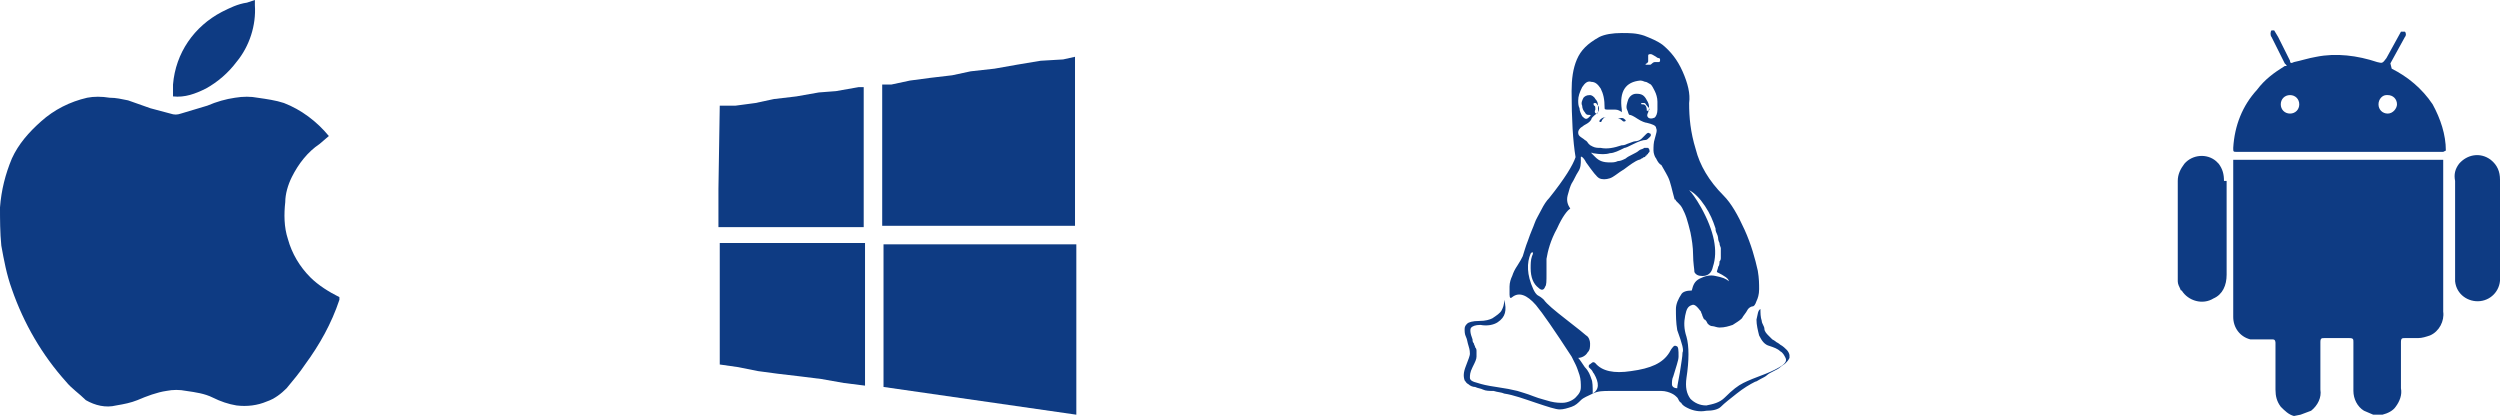
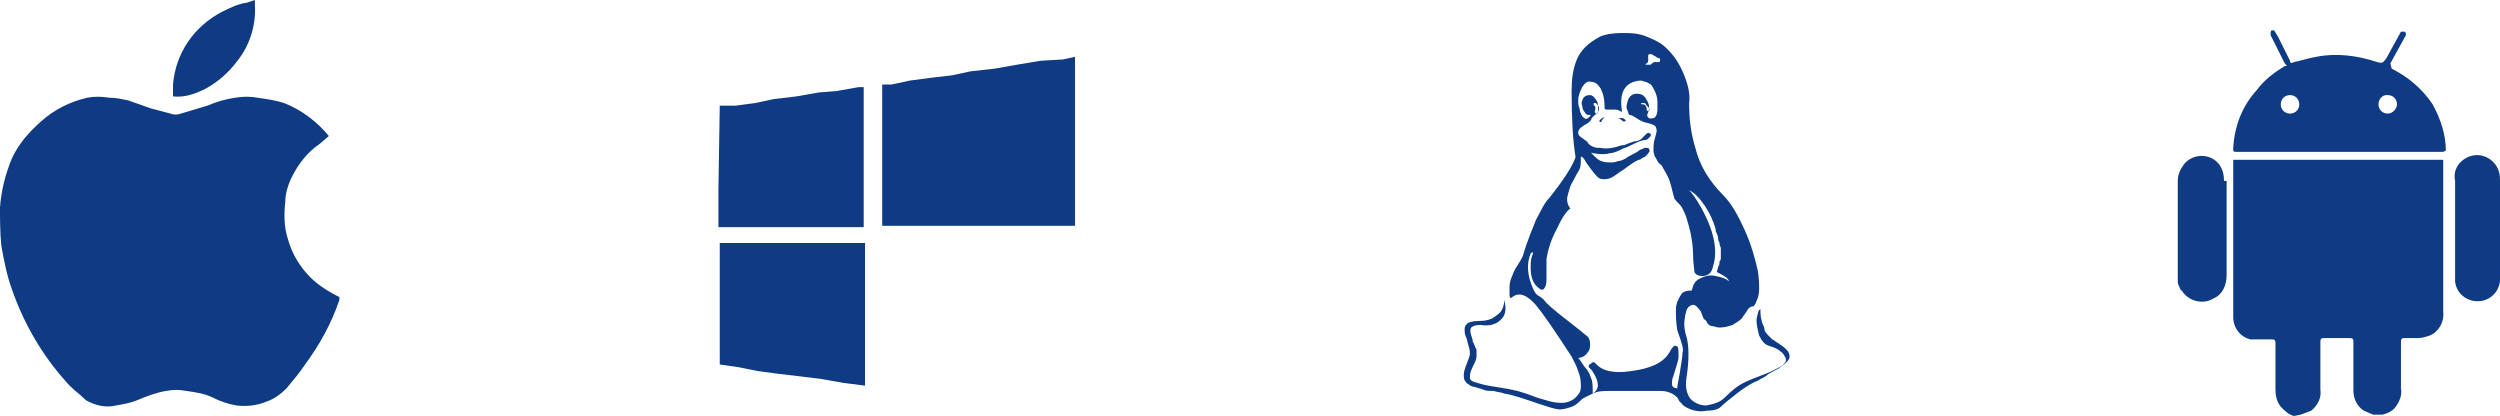
<svg xmlns="http://www.w3.org/2000/svg" version="1.1" x="0px" y="0px" viewBox="0 0 189.3 31.5" style="enable-background:new 0 0 189.3 31.5;" xml:space="preserve">
  <style type="text/css">
	.st0{fill-rule:evenodd;clip-rule:evenodd;fill:#0E3B83;}
	.st1{fill:#0E3B83;}
</style>
  <g id="Calque_1">
    <path id="icon-Platforme" class="st0" d="M24.9,10.3l-0.7,0.6c-0.9,0.6-1.6,1.5-2.1,2.5c-0.3,0.6-0.5,1.3-0.5,1.9   c-0.1,0.9-0.1,1.9,0.2,2.8c0.3,1.1,0.9,2.1,1.7,2.9c0.6,0.6,1.4,1.1,2.2,1.5v0.2c-0.6,1.8-1.5,3.4-2.6,4.9   c-0.4,0.6-0.9,1.2-1.4,1.8c-0.4,0.4-0.9,0.8-1.5,1c-0.7,0.3-1.5,0.4-2.3,0.3c-0.6-0.1-1.2-0.3-1.8-0.6c-0.6-0.3-1.3-0.4-2-0.5   c-0.5-0.1-1-0.1-1.5,0c-0.7,0.1-1.5,0.4-2.2,0.7c-0.5,0.2-1,0.3-1.6,0.4c-0.8,0.2-1.6,0-2.3-0.4C6,29.8,5.4,29.4,5,28.9   c-1.8-2-3.2-4.4-4.1-7c-0.4-1.1-0.6-2.2-0.8-3.3C0,17.6,0,16.6,0,15.7c0.1-1.3,0.4-2.5,0.9-3.7c0.5-1.1,1.3-2,2.2-2.8   c1-0.9,2.2-1.5,3.5-1.8c0.5-0.1,1.1-0.1,1.7,0c0.5,0,0.9,0.1,1.4,0.2l1.7,0.6l1.5,0.4c0.3,0.1,0.5,0.1,0.8,0L15.7,8   c0.7-0.3,1.4-0.5,2.1-0.6c0.6-0.1,1.2-0.1,1.7,0c0.7,0.1,1.4,0.2,2,0.4C22.8,8.3,24,9.2,24.9,10.3C24.8,10.3,24.9,10.3,24.9,10.3z    M19.3,0v0.4c0.1,1.5-0.4,3.1-1.4,4.3c-0.6,0.8-1.4,1.5-2.3,2c-0.8,0.4-1.6,0.7-2.5,0.6l0,0c0-0.3,0-0.6,0-0.9   C13.3,4,14.7,2,16.8,0.9c0.6-0.3,1.2-0.6,1.9-0.7L19.3,0L19.3,0z" />
    <g>
      <path class="st0" d="M169.1,24c0,0.8,0.5,1.5,1.3,1.7c0.5,0,1,0,1.6,0c0,0,0.1,0,0.1,0c0.2,0,0.2,0.2,0.2,0.3v3.5    c0,0.5,0.1,0.9,0.4,1.3c0.3,0.3,0.6,0.6,1,0.7l0.5-0.1c0.3-0.1,0.5-0.2,0.8-0.3c0.5-0.4,0.8-1,0.7-1.6v-3.6c0-0.3,0.1-0.3,0.3-0.3    h1.9c0.3,0,0.3,0.1,0.3,0.3v3.7c0,0.6,0.3,1.2,0.8,1.5c0.2,0.1,0.5,0.2,0.7,0.3h0.7c0.4-0.1,0.8-0.3,1-0.6    c0.3-0.4,0.5-0.9,0.4-1.4v-3.5c0-0.3,0.1-0.3,0.3-0.3c0.3,0,0.6,0,1,0c0.3,0,0.6-0.1,0.9-0.2c0.7-0.3,1.1-1.1,1-1.8V12.1h-15.9V24    z" />
      <path class="st0" d="M181.1,5.2L181,4.8l1.1-2c0.1-0.1,0.1-0.3,0-0.4l0,0h-0.3l-1.1,2c-0.3,0.4-0.3,0.4-0.7,0.3    c-1.5-0.5-3.1-0.7-4.6-0.4c-0.6,0.1-1.2,0.3-1.7,0.4c-0.2,0.1-0.3,0.1-0.3-0.1l-0.9-1.8l-0.3-0.5H172l0,0c0,0,0,0,0,0    c-0.1,0.1-0.1,0.4,0,0.5l1,2c0.2,0.2,0.2,0.2,0,0.2c-0.8,0.5-1.5,1-2.1,1.8c-1.1,1.2-1.7,2.7-1.8,4.4c0,0.3,0,0.3,0.3,0.3h15.6    l0.2-0.1c0-1.2-0.4-2.4-1-3.5C183.4,6.7,182.3,5.8,181.1,5.2z M173.4,8.6c-0.4,0-0.7-0.3-0.7-0.7c0-0.4,0.3-0.7,0.7-0.7    c0,0,0,0,0,0c0.4,0,0.7,0.3,0.7,0.7S173.8,8.6,173.4,8.6z M180.8,8.6C180.8,8.6,180.8,8.6,180.8,8.6c-0.4,0-0.7-0.3-0.7-0.7h0    c0-0.4,0.3-0.7,0.6-0.7c0,0,0.1,0,0.1,0c0.4,0,0.7,0.3,0.7,0.7C181.5,8.2,181.2,8.6,180.8,8.6z" />
      <path class="st0" d="M189.3,20.9v-3.6v-3.7c0-0.6-0.2-1.1-0.7-1.5c-0.8-0.6-1.8-0.4-2.4,0.3c-0.3,0.4-0.4,0.8-0.3,1.3v7.5    c0,0,0,0,0,0.1c0.1,1,1,1.6,1.9,1.5C188.7,22.7,189.4,21.9,189.3,20.9z" />
      <path class="st0" d="M168.4,13.7c0-0.5-0.1-0.9-0.4-1.3l-0.1-0.1l-0.1-0.1c0,0,0,0,0,0c-0.7-0.6-1.8-0.5-2.4,0.2    c-0.3,0.4-0.5,0.8-0.5,1.3v7c0,0.2,0,0.4,0,0.6c0,0.2,0.1,0.4,0.2,0.6c0,0,0,0.1,0.1,0.1c0,0,0,0,0,0c0.5,0.8,1.6,1.1,2.4,0.6    c0.7-0.3,1-1,1-1.8v-3.6l0,0V13.7z" />
    </g>
    <g>
      <polygon class="st0" points="81.4,4.2 81.4,4.3 80.5,4.5 78.8,4.6 77,4.9 75.3,5.2 73.5,5.4 72.1,5.7 70.4,5.9 68.9,6.1 67.5,6.4     66.8,6.4 66.8,17.1 81.4,17.1   " />
      <path class="st0" d="M65.5,6.6H65l-1.7,0.3L62,7l-1.7,0.3l-1.7,0.2l-1.4,0.3l-1.5,0.2L54.5,8l-0.1,6.3c0,0.1,0,0.1,0,0.2v2.7h11    V6.6z" />
-       <polygon class="st0" points="66.9,18.5 66.9,29.3 81.5,31.4 81.5,18.5   " />
      <polygon class="st0" points="54.5,27.6 55.9,27.8 57.4,28.1 58.9,28.3 60.6,28.5 62.2,28.7 63.9,29 65.5,29.2 65.5,18.4     54.5,18.4   " />
    </g>
  </g>
  <g id="Capa_1">
    <g>
-       <path class="st1" d="M121.1,9.2C121.1,9.3,121.1,9.3,121.1,9.2c0.1,0.1,0.2,0,0.2-0.1c0.1-0.1,0.1-0.2,0.3-0.2c-0.1,0-0.1,0-0.2,0    C121.2,9,121.1,9.1,121.1,9.2z" />
+       <path class="st1" d="M121.1,9.2C121.1,9.3,121.1,9.3,121.1,9.2c0.1,0.1,0.2,0,0.2-0.1c0.1-0.1,0.1-0.2,0.3-0.2c-0.1,0-0.1,0-0.2,0    C121.2,9,121.1,9.1,121.1,9.2" />
      <path class="st1" d="M122.5,9c0.1,0,0.2,0,0.3,0.1c0.1,0.1,0.1,0.1,0.2,0.1c0.1,0,0.1-0.1,0.1-0.1C122.9,8.9,122.8,8.9,122.5,9z" />
      <path class="st1" d="M135.5,26.9c0-0.1-0.1-0.3-0.2-0.4c-0.1-0.1-0.3-0.3-0.5-0.4c0,0-0.1-0.1-0.3-0.2c-0.1-0.1-0.3-0.2-0.3-0.2    c-0.1-0.1-0.2-0.2-0.3-0.3c-0.1-0.1-0.3-0.3-0.3-0.5s-0.2-0.4-0.2-0.6c-0.1-0.3-0.1-0.6-0.1-0.9c-0.2,0.1-0.2,0.4-0.3,0.8    c0,0.4,0.1,0.8,0.2,1.2c0.2,0.4,0.4,0.7,0.8,0.8c0.3,0.1,0.6,0.2,0.8,0.4c0.2,0.1,0.3,0.3,0.4,0.5s0,0.4-0.3,0.6s-0.7,0.4-1.2,0.6    c-0.8,0.3-1.3,0.5-1.7,0.7s-0.8,0.5-1.4,1.1c-0.4,0.4-0.9,0.5-1.4,0.6c-0.5,0-0.9-0.2-1.2-0.5c-0.3-0.4-0.4-0.9-0.3-1.6    c0.2-1.3,0.2-2.4,0-3.1c-0.2-0.6-0.2-1.1-0.1-1.6c0.1-0.5,0.2-0.7,0.5-0.8c0.2-0.1,0.4,0.1,0.7,0.5c0,0.1,0.1,0.2,0.1,0.3    c0.1,0.2,0.1,0.3,0.2,0.3c0.1,0.1,0.1,0.1,0.2,0.3c0.1,0.1,0.2,0.2,0.4,0.2c0.1,0,0.3,0.1,0.5,0.1c0.4,0,0.7-0.1,1-0.2    c0.3-0.2,0.5-0.3,0.7-0.5c0.1-0.2,0.3-0.4,0.4-0.6c0.1-0.2,0.3-0.3,0.4-0.3c0.1,0,0.2-0.1,0.3-0.4c0.1-0.2,0.2-0.5,0.2-0.9    c0-0.4,0-0.8-0.1-1.4c-0.2-0.9-0.5-2-1-3.1c-0.5-1.1-1-2-1.6-2.6c-1.1-1.1-1.8-2.3-2.1-3.5c-0.4-1.3-0.5-2.4-0.5-3.5    c0.1-0.7-0.1-1.5-0.5-2.4c-0.4-0.9-0.9-1.5-1.5-2c-0.4-0.3-0.9-0.5-1.4-0.7c-0.6-0.2-1.1-0.2-1.7-0.2c-0.7,0-1.3,0.1-1.7,0.3    c-0.9,0.5-1.4,1-1.7,1.7c-0.3,0.7-0.4,1.5-0.4,2.4c0,2.1,0.1,3.8,0.3,5c-0.2,0.6-0.8,1.6-2,3.1c-0.2,0.2-0.4,0.5-0.6,0.9    c-0.2,0.4-0.4,0.7-0.5,1c-0.1,0.3-0.3,0.7-0.5,1.3c-0.2,0.5-0.3,0.9-0.4,1.2c-0.1,0.2-0.2,0.4-0.4,0.7c-0.2,0.3-0.3,0.5-0.4,0.8    c-0.1,0.2-0.2,0.5-0.2,0.8c0,0.2,0,0.4,0,0.6c0,0.3,0.1,0.3,0.2,0.2c0.5-0.4,1.1-0.2,1.8,0.6c0.5,0.6,1.4,1.9,2.7,3.9    c0.1,0.2,0.2,0.4,0.3,0.6c0.1,0.2,0.2,0.5,0.3,0.8c0.1,0.3,0.1,0.7,0.1,0.9c0,0.3-0.1,0.5-0.4,0.8c-0.2,0.2-0.6,0.4-1,0.4    c-0.2,0-0.5,0-0.9-0.1c-0.3-0.1-0.8-0.2-1.3-0.4c-0.5-0.2-0.9-0.3-1.2-0.4c-0.4-0.1-0.9-0.2-1.6-0.3c-0.7-0.1-1.1-0.2-1.4-0.3    c-0.4-0.1-0.6-0.2-0.6-0.4c0-0.2,0-0.4,0.2-0.8c0.2-0.4,0.3-0.6,0.3-0.8c0-0.1,0-0.2,0-0.4c0-0.1,0-0.2-0.1-0.3    c0-0.1-0.1-0.2-0.1-0.3c-0.1-0.1-0.1-0.2-0.1-0.3c-0.2-0.5-0.2-0.8-0.1-0.9c0.1-0.1,0.3-0.2,0.7-0.2c0.5,0.1,1,0,1.3-0.2    c0.6-0.4,0.7-0.9,0.5-1.7c0,0.4-0.1,0.6-0.2,0.8c-0.1,0.2-0.4,0.4-0.7,0.6c-0.2,0.1-0.5,0.2-1,0.2c-0.5,0-0.8,0.1-0.9,0.2    c-0.1,0.1-0.2,0.2-0.2,0.4c0,0.2,0,0.4,0.1,0.6c0.1,0.2,0.1,0.4,0.2,0.7c0.1,0.3,0.1,0.5,0.1,0.6c0,0.1-0.1,0.4-0.3,0.9    c-0.2,0.5-0.2,0.8-0.1,1.1c0.1,0.1,0.1,0.2,0.3,0.3c0.1,0.1,0.3,0.2,0.5,0.2c0.2,0.1,0.4,0.1,0.6,0.2s0.5,0.1,0.8,0.1    c0.3,0.1,0.6,0.1,0.8,0.2c0.7,0.1,1.5,0.4,2.4,0.7c0.9,0.3,1.5,0.5,1.8,0.5c0.3,0,0.6-0.1,0.9-0.2c0.3-0.1,0.5-0.3,0.7-0.5    s0.5-0.3,0.9-0.5c0.4-0.2,0.8-0.2,1.3-0.2c0.2,0,0.5,0,0.9,0c0.4,0,0.7,0,0.9,0c0.9,0,1.6,0,2.1,0c0.3,0,0.6,0.1,0.8,0.2    c0.2,0.1,0.3,0.2,0.4,0.3c0.1,0.1,0.1,0.3,0.3,0.4c0.1,0.2,0.3,0.3,0.5,0.4c0.4,0.2,0.9,0.3,1.4,0.2c0.5,0,0.9-0.1,1.1-0.3    c0.3-0.3,0.7-0.6,1.2-1c0.5-0.4,1-0.7,1.4-0.9c0.1,0,0.2-0.1,0.4-0.2c0.2-0.1,0.4-0.2,0.5-0.3c0.1-0.1,0.3-0.2,0.5-0.3    c0.2-0.1,0.4-0.2,0.5-0.3c0.1-0.1,0.3-0.2,0.4-0.3c0.1-0.1,0.2-0.2,0.3-0.4C135.5,27.2,135.5,27.1,135.5,26.9z M124.6,4.9    c0,0,0-0.1,0.1-0.1c0.1-0.1,0.1-0.1,0.1-0.2c0-0.1,0-0.1,0-0.2c0-0.1,0-0.1,0-0.2c0-0.1,0.1-0.1,0.2-0.1c0.1,0,0.2,0.1,0.4,0.2    c0,0,0.1,0.1,0.2,0.1c0.1,0,0.1,0.1,0.1,0.1c0,0,0,0.1,0,0.1c0,0.1-0.1,0.1-0.1,0.1c-0.1,0-0.2,0-0.2,0c-0.1,0-0.1,0-0.1,0    c-0.1,0-0.2,0.1-0.2,0.1c-0.1,0.1-0.1,0.1-0.2,0.1c0,0-0.1,0-0.1,0C124.6,4.9,124.6,4.9,124.6,4.9z M127.4,26.7    c0,0.3-0.1,0.8-0.2,1.5c-0.1,0.6-0.2,1-0.2,1.2c-0.2,0-0.4-0.1-0.4-0.3c0-0.2,0-0.4,0.1-0.6c0.2-0.7,0.4-1.2,0.4-1.5    c0-0.5,0-0.8-0.2-0.8c-0.1-0.1-0.3,0.1-0.5,0.5c-0.5,0.8-1.4,1.2-2.9,1.4c-1.3,0.2-2.2,0-2.7-0.6c-0.1-0.1-0.2-0.1-0.3,0    c-0.1,0.1-0.2,0.1-0.2,0.2c0,0,0,0.1,0,0.1c0,0,0.1,0.1,0.2,0.2c0.1,0.1,0.1,0.2,0.2,0.3c0.4,0.7,0.4,1.2-0.1,1.5    c0-0.5,0-0.9-0.1-1.1c-0.1-0.3-0.2-0.6-0.5-0.9c-0.2-0.3-0.4-0.6-0.5-0.7c0.3,0,0.6-0.2,0.7-0.4c0.2-0.2,0.2-0.4,0.2-0.7    c0-0.2-0.1-0.5-0.3-0.6c-0.1-0.1-0.6-0.5-1.5-1.2c-0.9-0.7-1.5-1.2-1.7-1.5c0,0-0.2-0.2-0.4-0.3s-0.3-0.3-0.4-0.5    c-0.5-1.1-0.5-2-0.2-2.7l0.1-0.1c0.1,0,0.1,0.1,0,0.3c-0.1,0.3-0.1,0.6-0.1,0.9c0,0.7,0.2,1.2,0.6,1.5c0.2,0.2,0.4,0.2,0.5-0.1    c0.1-0.1,0.1-0.4,0.1-1c0-0.5,0-0.9,0-1.1c0.1-0.6,0.3-1.4,0.8-2.3c0.4-0.9,0.8-1.4,1-1.5c-0.2-0.3-0.3-0.6-0.2-1    c0.1-0.4,0.2-0.7,0.3-0.9c0.2-0.3,0.3-0.6,0.5-0.9c0.2-0.3,0.2-0.6,0.2-0.9c0-0.1,0-0.1,0-0.2c0-0.1,0.2,0,0.4,0.4    c0.5,0.7,0.8,1.1,1,1.2c0.2,0.1,0.5,0.1,0.8,0c0.3-0.1,0.6-0.4,1.1-0.7c0.4-0.3,0.8-0.6,1.1-0.7c0,0,0.1,0,0.2-0.1    c0.1,0,0.1-0.1,0.2-0.1c0,0,0.1,0,0.1-0.1c0.1,0,0.1-0.1,0.1-0.1c0,0,0.1,0,0.1-0.1c0,0,0.1-0.1,0.1-0.1c0,0,0-0.1,0-0.1    c0-0.1-0.1-0.2-0.1-0.2s-0.2,0-0.3,0c-0.1,0.1-0.3,0.1-0.4,0.2c-0.1,0.1-0.3,0.2-0.5,0.3c-0.2,0.1-0.4,0.2-0.5,0.3    c-0.2,0.1-0.4,0.2-0.6,0.2c-0.2,0.1-0.4,0.1-0.6,0.1c-0.5,0-0.8-0.1-1.1-0.4c-0.2-0.2-0.3-0.3-0.3-0.3c0,0,0-0.1,0.1,0    c0.6,0.1,1,0.1,1.3,0c0.3,0,0.7-0.2,1.1-0.4c0.1,0,0.3-0.1,0.7-0.3c0.4-0.2,0.7-0.3,0.9-0.3c0.1,0,0.2-0.1,0.3-0.2    s0.1-0.1,0.1-0.2c0-0.1-0.1-0.1-0.1-0.1c-0.1-0.1-0.2,0-0.3,0.1c-0.1,0.1-0.2,0.2-0.3,0.3s-0.3,0.2-0.5,0.2    c-0.1,0-0.3,0.1-0.6,0.2c-0.2,0.1-0.3,0.1-0.4,0.1c-0.6,0.2-1.1,0.3-1.6,0.2c-0.2,0-0.4,0-0.6-0.1s-0.2-0.1-0.3-0.2    c-0.1-0.1-0.1-0.2-0.3-0.3c-0.1-0.1-0.3-0.2-0.4-0.3c-0.1-0.1-0.1-0.2-0.1-0.3c0-0.1,0.1-0.3,0.3-0.4c0,0,0.1-0.1,0.3-0.2    c0.2-0.1,0.4-0.3,0.4-0.4c0.1-0.2,0.3-0.3,0.5-0.5c0,0,0-0.2,0-0.4c0-0.2,0-0.4-0.2-0.6c-0.1-0.2-0.3-0.3-0.4-0.3    c-0.3,0-0.4,0.1-0.5,0.2c-0.1,0.2-0.2,0.4-0.1,0.6c0,0.2,0.1,0.4,0.2,0.5c0.1,0.2,0.2,0.2,0.3,0.2c0.1,0,0.2,0,0.1,0.1    c-0.1,0.1-0.2,0.2-0.3,0.2c-0.1,0-0.2-0.1-0.3-0.2c-0.1-0.2-0.2-0.4-0.2-0.6c-0.1-0.2-0.1-0.4-0.1-0.6c0-0.3,0.1-0.6,0.3-1    c0.2-0.3,0.4-0.5,0.7-0.4c0.3,0,0.5,0.2,0.7,0.5c0.2,0.4,0.3,0.8,0.3,1.5c0,0.1,0.1,0.1,0.3,0.1c0.1,0,0.3,0,0.5,0    c0.2,0,0.4,0.1,0.5,0.2c0,0,0-0.1,0-0.2c-0.2-1.4,0.3-2.1,1.4-2.2c0.2,0,0.3,0.1,0.4,0.1s0.2,0.1,0.4,0.2c0.1,0.1,0.2,0.3,0.3,0.5    c0.1,0.2,0.2,0.5,0.2,0.8c0,0.1,0,0.3,0,0.6s-0.1,0.5-0.2,0.6c-0.2,0.1-0.4,0.1-0.5,0c-0.1-0.1-0.1-0.2,0-0.4    c0.1-0.3,0.1-0.6-0.1-0.9c-0.2-0.4-0.4-0.5-0.8-0.5c-0.3,0-0.5,0.2-0.6,0.4c-0.1,0.3-0.2,0.6-0.1,0.8s0.1,0.4,0.2,0.4    c0.1,0,0.3,0.1,0.6,0.3c0.3,0.2,0.6,0.3,0.7,0.3c0.4,0.1,0.7,0.2,0.7,0.4c0.1,0.2,0,0.4-0.1,0.8c-0.1,0.3-0.1,0.6-0.1,0.9    c0,0.2,0.1,0.5,0.2,0.6c0.1,0.2,0.2,0.4,0.4,0.5c0.1,0.2,0.3,0.5,0.5,0.9c0.2,0.4,0.3,1,0.5,1.7c0,0,0.1,0,0.1,0.1    c0.1,0.1,0.1,0.1,0.2,0.2c0.1,0.1,0.2,0.2,0.3,0.4c0.1,0.2,0.2,0.4,0.3,0.7s0.2,0.7,0.3,1.1c0.1,0.5,0.2,1.1,0.2,1.7    s0.1,1.1,0.1,1.3c0.1,0.2,0.3,0.3,0.6,0.3c0.4,0,0.7-0.2,0.8-0.7c0.4-1.2,0.1-2.7-0.9-4.5c-0.4-0.7-0.7-1.1-0.9-1.3    c0.4,0.2,0.8,0.6,1.2,1.2c0.4,0.6,0.6,1.1,0.8,1.7c0,0.1,0,0.2,0.1,0.4c0.1,0.2,0.1,0.4,0.1,0.4s0,0.1,0.1,0.3    c0,0.2,0.1,0.3,0.1,0.4c0,0.1,0,0.2,0,0.3s0,0.3,0,0.4c0,0.1,0,0.2-0.1,0.3c0,0.1,0,0.3-0.1,0.4c0,0.1-0.1,0.3-0.1,0.4    c0.6,0.3,0.9,0.5,0.9,0.7c-0.2-0.2-0.5-0.3-1-0.4c-0.4-0.1-0.8,0-1.2,0.2c-0.4,0.2-0.5,0.5-0.6,0.9c-0.4,0-0.7,0.1-0.8,0.3    c-0.2,0.3-0.4,0.7-0.4,1.1c0,0.5,0,1,0.1,1.6C127.4,26.1,127.5,26.5,127.4,26.7z M120.7,8C120.7,8,120.6,8,120.7,8    c-0.1-0.2,0-0.2,0.1-0.2c0.1,0,0.1,0.1,0.2,0.2c0.1,0.1,0.1,0.3,0,0.5c0,0,0,0.1-0.1,0.1c-0.1,0-0.2-0.1-0.1-0.3    C120.8,8.1,120.8,8,120.7,8z M124.9,8.3L124.9,8.3c-0.1,0.1-0.2,0.1-0.2,0.1c0-0.3-0.1-0.5-0.3-0.5c0,0,0,0-0.1,0    c-0.1-0.1,0-0.1,0.1-0.1c0,0,0.1,0,0.1,0c0.1,0,0.1,0.1,0.2,0.2C124.8,8.1,124.9,8.2,124.9,8.3z" />
    </g>
  </g>
</svg>